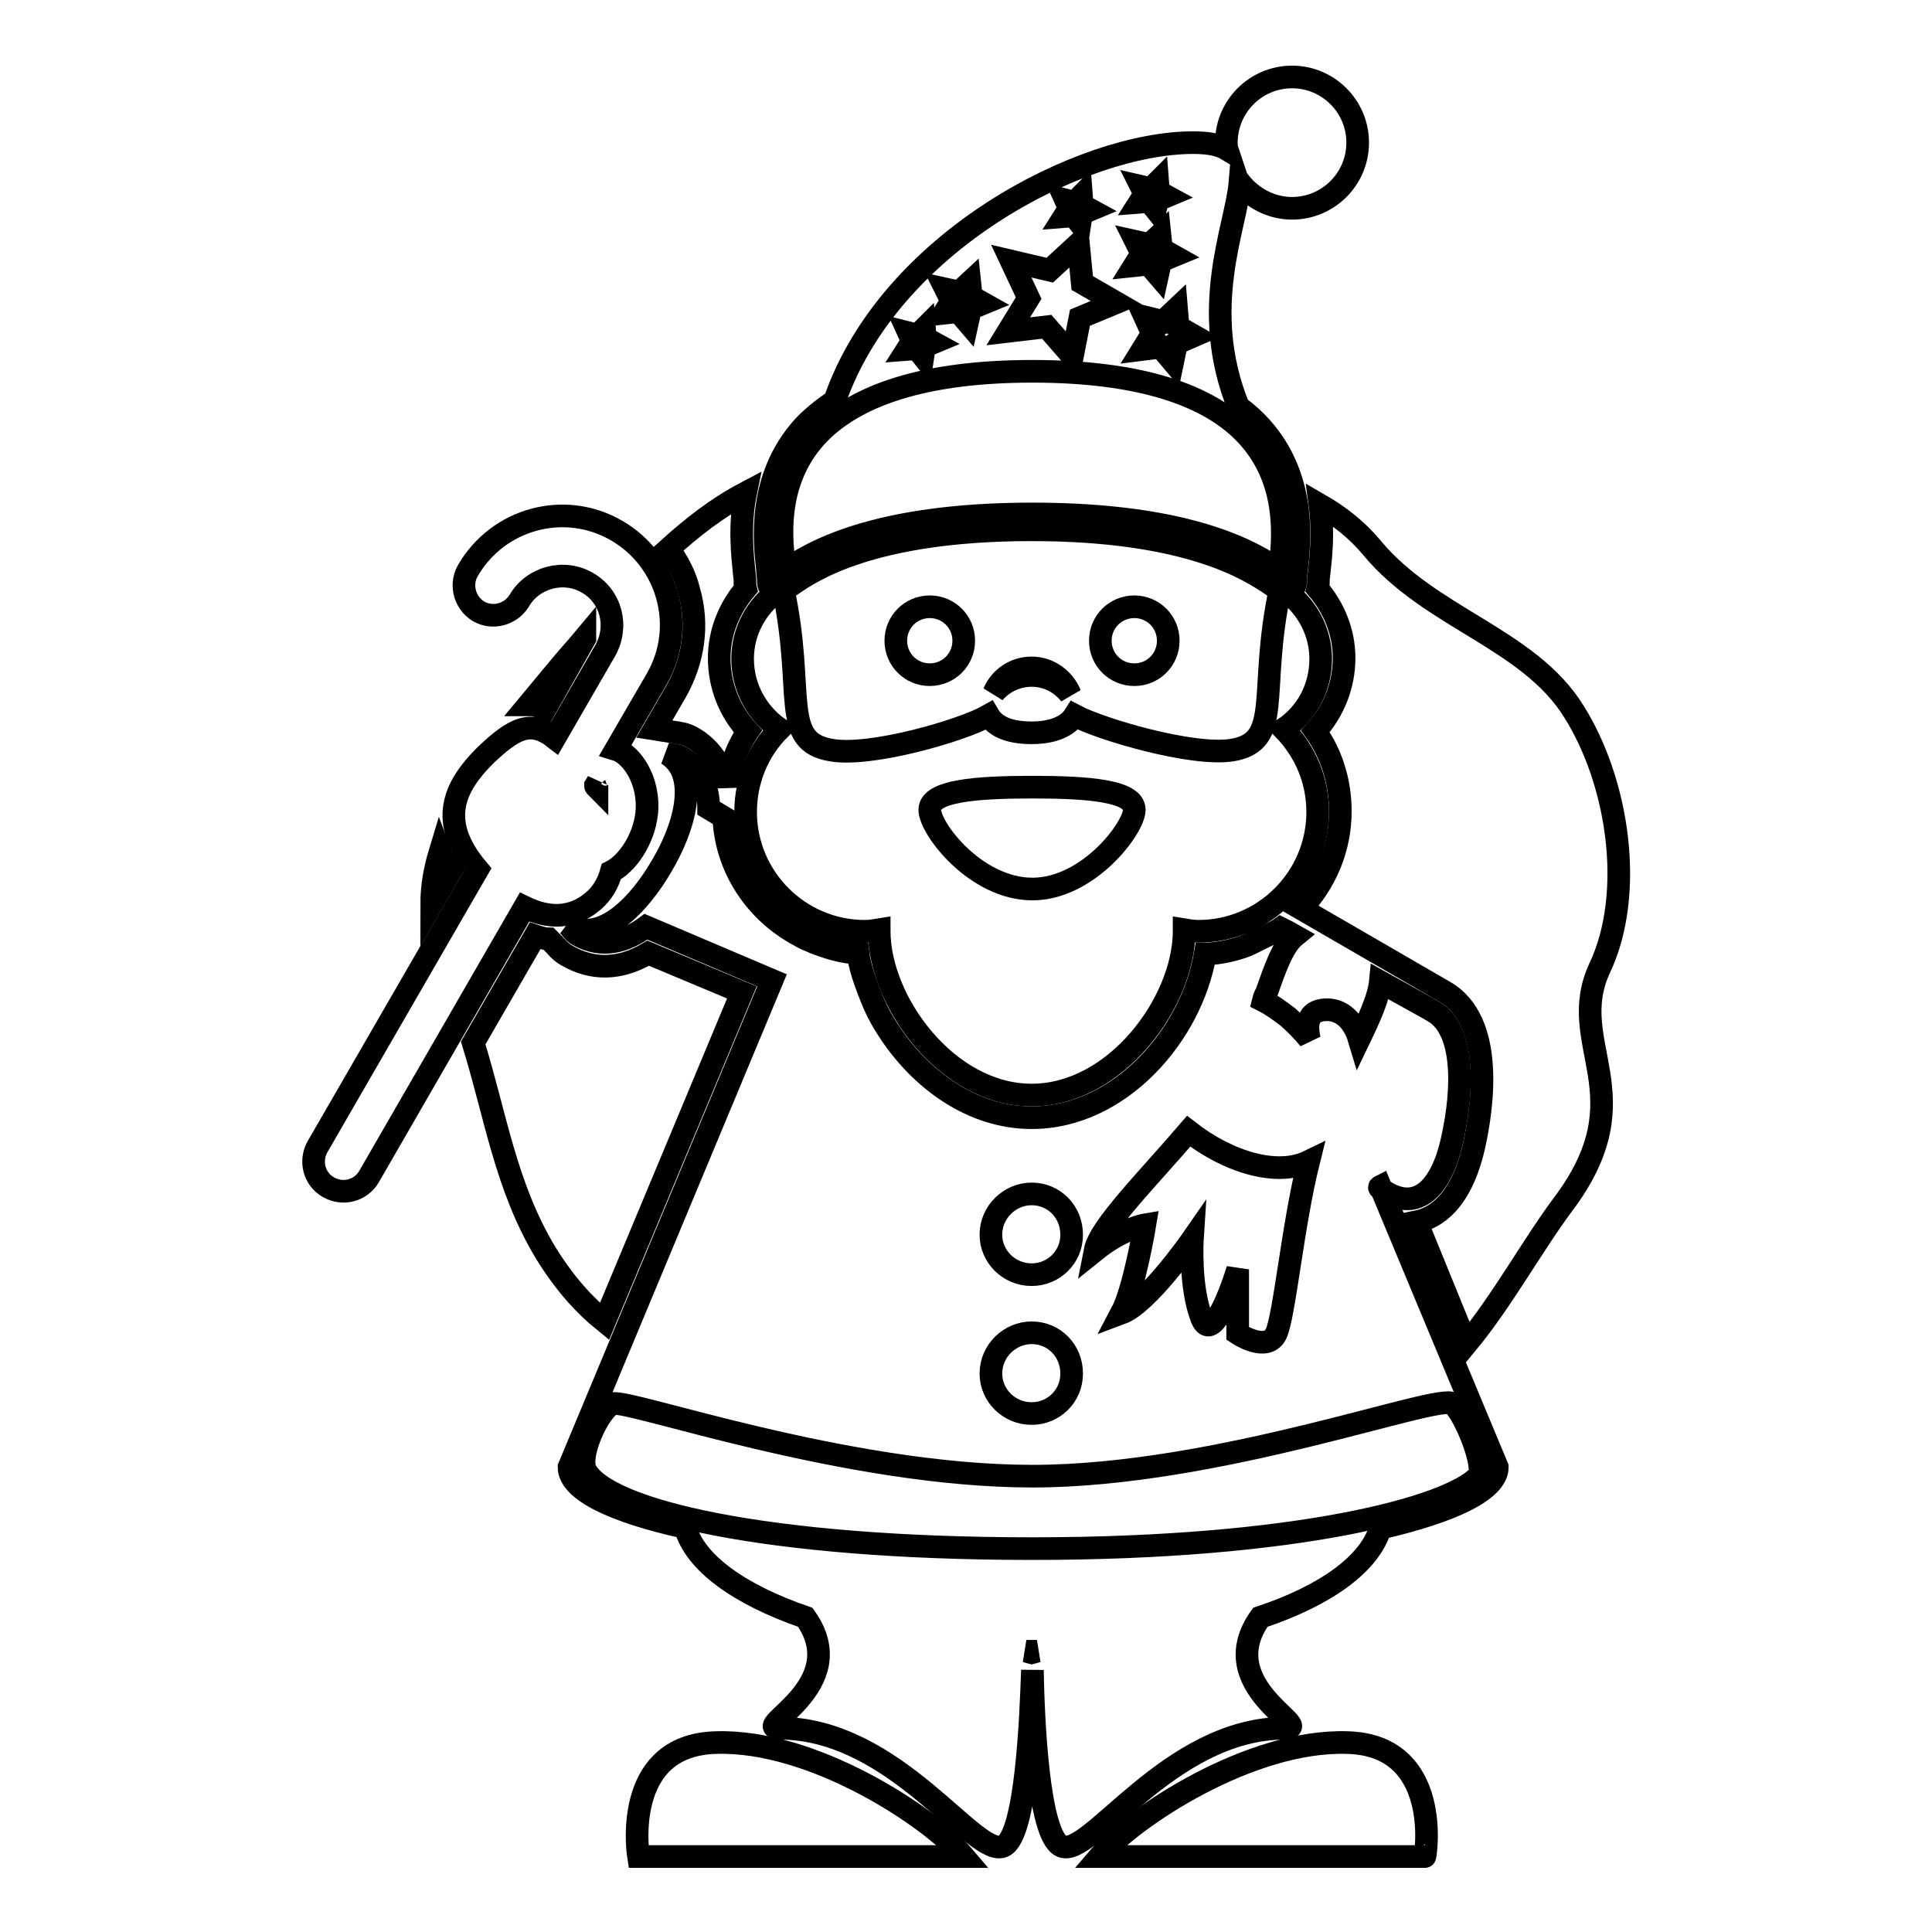
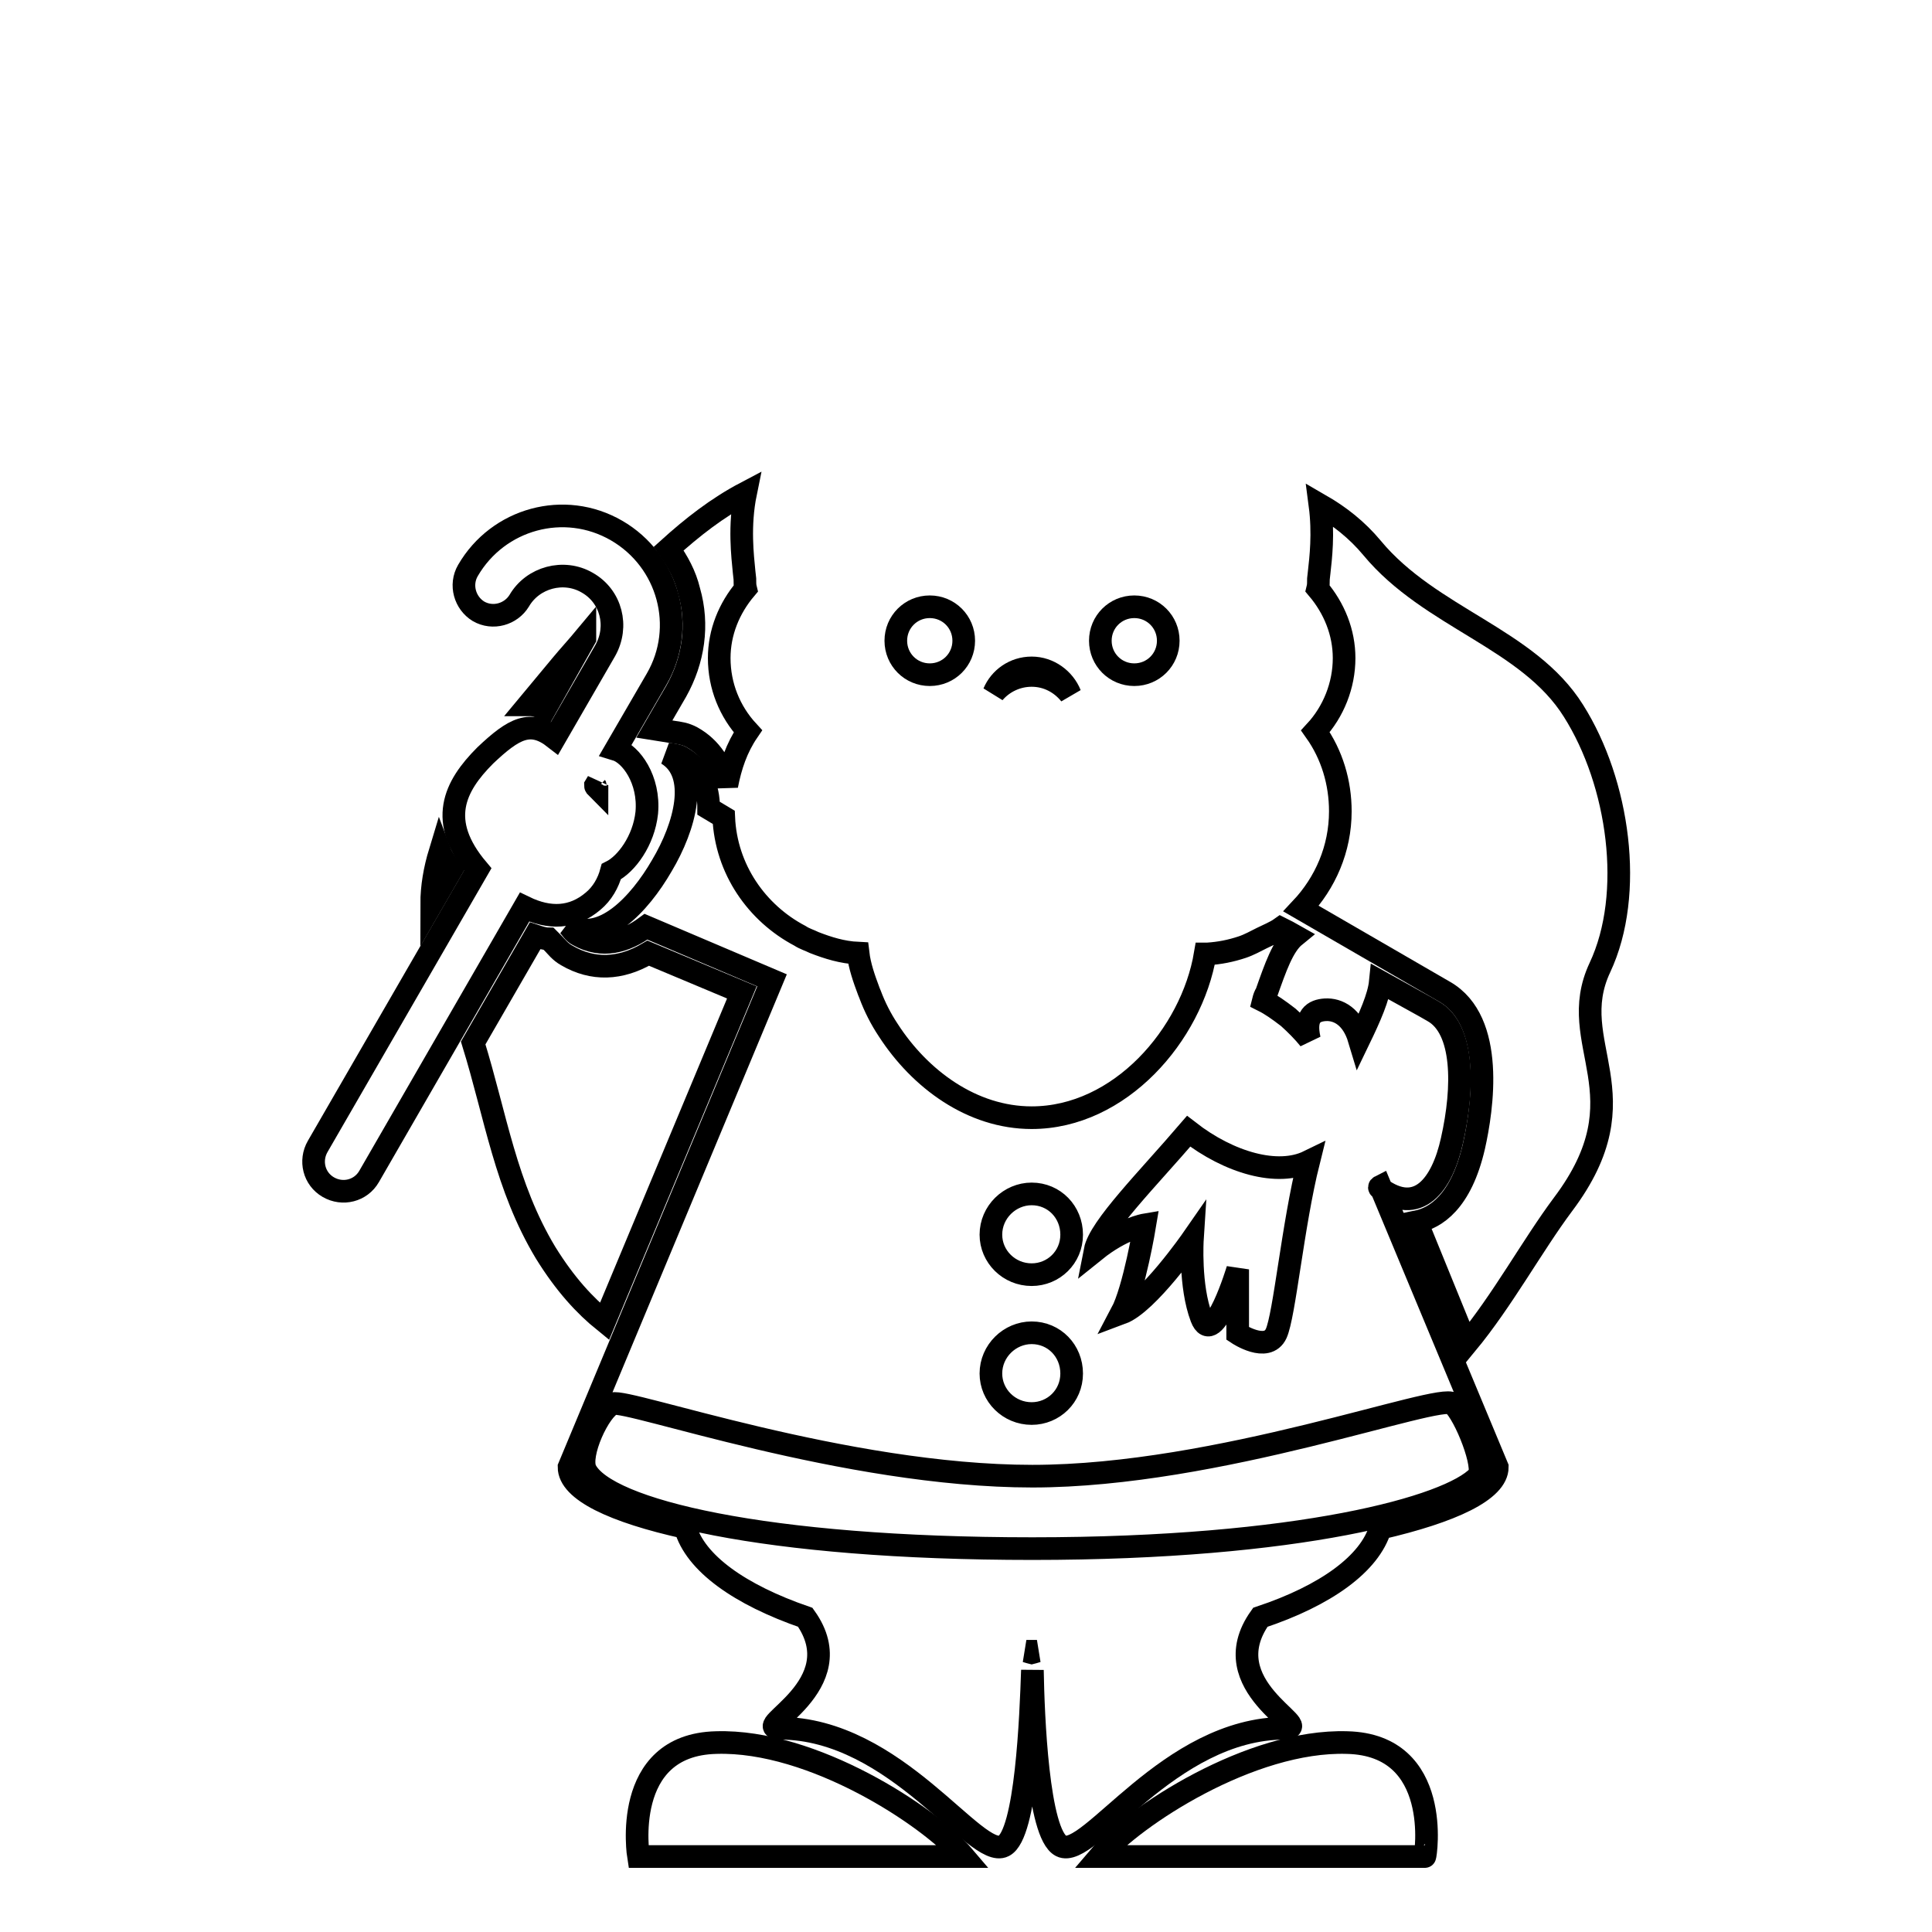
<svg xmlns="http://www.w3.org/2000/svg" version="1.1" x="0px" y="0px" viewBox="0 0 256 256" enable-background="new 0 0 256 256" xml:space="preserve">
  <g>
    <g>
      <g>
        <g>
          <path stroke-width="3" fill-opacity="0" stroke="#000000" d="M178.5,230.9c-12.8-0.4-28.3,9.8-32.8,15.1h43.1C188.9,246,191.2,231.2,178.5,230.9z" />
          <path stroke-width="3" fill-opacity="0" stroke="#000000" d="M94.9,230.9C82.2,231.2,84.6,246,84.6,246h43.1C123.2,240.7,107.7,230.5,94.9,230.9z" />
          <path stroke-width="3" fill-opacity="0" stroke="#000000" d="M212,128.2c4.6-9.8,2.5-24.5-3.5-34c-6-9.6-19-12.3-26.7-21.6c-2-2.4-4.3-4.2-6.9-5.7c0.5,3.8,0.1,7.1-0.1,8.9l-0.1,0.9c0,0.5,0,0.9-0.1,1.3c2.2,2.6,3.5,5.8,3.5,9.2c0,3.6-1.4,7.1-3.8,9.7c2.2,3.1,3.3,6.8,3.3,10.6c0,5-2,9.5-5.2,12.9l19,11c6.8,3.9,5,15.6,3.9,20.5c-1.7,7.4-5.1,9.5-7.6,10l6.6,16.2c4.8-5.8,8.7-13,12.8-18.5C218.1,145,207.2,138.4,212,128.2z" />
          <path stroke-width="3" fill-opacity="0" stroke="#000000" d="M78.6,119.4c1.2-1,2-2.4,2.4-3.9c2-1,4.3-4.1,4.7-7.8c0.4-4.4-2.1-7.8-4.1-8.4l5.4-9.3c4-6.9,1.6-15.7-5.3-19.7c-6.9-4-15.7-1.6-19.7,5.3c-1.1,1.9-0.4,4.3,1.4,5.4c1.9,1.1,4.3,0.4,5.4-1.4c1.8-3.1,5.9-4.2,9-2.4c3.2,1.8,4.2,5.8,2.4,9l-6.7,11.6c-3.2-2.5-5.4-1.3-9.2,2.3c-4.1,4.1-6.4,8.7-1,15.1c0,0,0,0,0,0l-21.2,36.7c-1.1,1.9-0.5,4.3,1.4,5.4c1.9,1.1,4.3,0.5,5.4-1.4l20.6-35.7C72.8,121.8,75.9,121.7,78.6,119.4z M79.1,104.4c-0.1-0.1-0.2-0.2-0.2-0.3l0.3-0.5C79.1,103.9,79.1,104.1,79.1,104.4z" />
          <path stroke-width="3" fill-opacity="0" stroke="#000000" d="M182.8,157.4c5.1,3.8,8.3-0.4,9.6-6.3c1.6-7.1,1.6-14.8-2.5-17.1c-1-0.6-3.6-2-7-3.9c-0.2,2-1.4,4.7-2.8,7.6c-0.9-3-2.8-4-4.5-3.9c-1.5,0.1-2.8,0.8-2.1,3.9c-0.8-1-1.8-2-2.8-2.9c-1.3-1-2.3-1.7-3.3-2.2c0.1-0.4,0.2-0.7,0.4-1c1.2-3.4,2.2-6.3,3.8-7.6c-0.7-0.4-1.3-0.7-1.9-1c-0.7,0.5-1.7,0.9-2.5,1.3c-0.8,0.4-1.7,0.9-2.6,1.2c-1.5,0.5-3,0.8-4.6,0.9c-0.1,0-0.2,0-0.3,0c-1.8,10.7-11.3,21.7-23,21.7c-7.9,0-14.8-5.1-19-11.6l0,0c-1-1.5-1.8-3.1-2.4-4.7c-0.1-0.2-0.1-0.3-0.2-0.5c-0.6-1.6-1.2-3.3-1.4-5c-2.1-0.1-4-0.7-5.8-1.4c-0.6-0.3-1.3-0.5-1.9-0.9c-5.7-3-9.8-8.8-10.1-15.7l-2-1.2c0-2.8-1-5.3-3.7-6.8c-0.6-0.3-1.2-0.3-1.8-0.4c4.3,2.6,2.4,9.6-0.7,14.8c-3,5.2-8,10.4-12.4,7.9c0.4,0.4,0.7,1,1.3,1.3c3.2,1.8,6.3,0.9,9-1.1l16.7,7.1l-26.9,64.5c0,3.1,5.9,5.9,15.4,8c1.3,4.7,7.2,8.9,15.9,11.9c6.5,9.1-7.4,14.7-3.4,14.7c15.5,0,26,17.5,29.7,15.6c3-1.5,3.6-17.3,3.8-23.3c0.1,5.9,0.7,21.7,3.8,23.3c3.7,1.9,14.2-15.6,29.7-15.6c4,0-9.8-5.6-3.3-14.7c8.7-2.9,14.5-7.1,15.9-11.8c9.5-2.2,15.5-5,15.5-8.1l-15.5-37.2C182.7,157.3,182.8,157.4,182.8,157.4z M157.5,149.9c5.4,4.2,11.8,6,15.9,4c-2.1,8.4-3.2,20.4-4.3,22.8c-1.2,2.6-5.1,0-5.1,0v-8.5c0,0-3.2,10.6-4.8,6.4c-1.6-4.2-1.2-10.4-1.2-10.4s-5.9,8.5-9.4,9.8c1.7-3.2,3.1-11.7,3.1-11.7s-3,0.5-6.6,3.4C145.7,162.6,152.1,156.2,157.5,149.9z M136.7,158.2c3,0,5.3,2.4,5.3,5.4c0,3-2.4,5.3-5.3,5.3c-3,0-5.4-2.4-5.4-5.3C131.3,160.6,133.8,158.2,136.7,158.2z M136.7,176.6c3,0,5.3,2.4,5.3,5.4c0,3-2.4,5.3-5.3,5.3c-3,0-5.4-2.4-5.4-5.3C131.3,179,133.8,176.6,136.7,176.6z M136.7,219c0,0-0.4-0.1-0.7-0.2c0.2,0,0.5,0,0.7,0c0.2,0,0.5,0,0.7,0C137.1,218.9,136.7,219,136.7,219z M195.9,195.6c-3.8,4.1-23.8,9.6-59.1,9.6c-35.5,0-56.5-5.1-59.2-10.4c-1-2,1.8-8.1,3.6-8.8c1.9-0.7,30.8,9.6,55.6,9.6c24.7,0,54-11.1,55.7-9.6S196.9,194.5,195.9,195.6z" />
          <path stroke-width="3" fill-opacity="0" stroke="#000000" d="M123.2,80.4c2.5,0,4.5,2,4.5,4.5s-2,4.5-4.5,4.5c-2.5,0-4.5-2-4.5-4.5S120.7,80.4,123.2,80.4z" />
          <path stroke-width="3" fill-opacity="0" stroke="#000000" d="M150.3,80.4c2.5,0,4.5,2,4.5,4.5s-2,4.5-4.5,4.5s-4.5-2-4.5-4.5C145.8,82.4,147.8,80.4,150.3,80.4z" />
-           <path stroke-width="3" fill-opacity="0" stroke="#000000" d="M101.8,76.7c0,0.4,0,0.6,0.1,0.9c0.2,0.5,0.6,0.7,1,0.8c-2.7,2.1-4.5,5.2-4.5,8.9c0,3.9,2,7.3,4.9,9.3c-2.8,2.8-4.5,6.7-4.5,11c0,8.7,7.1,15.8,15.8,15.8c0.6,0,1.3-0.1,1.9-0.2c0,0,0,0.1,0,0.2c0,9.3,9,21.7,20.2,21.7c11.2,0,20.2-12.4,20.2-21.7c0,0,0-0.1,0-0.2c0.6,0.1,1.3,0.2,1.9,0.2c8.7,0,15.8-7.1,15.8-15.8c0-4.3-1.7-8.1-4.5-11c3-2,4.9-5.4,4.9-9.3c0-3.6-1.8-6.8-4.4-8.8c0.4-0.1,1.1-0.4,1.1-1.7c0-0.3,0-0.7,0.1-1.3c0.4-3.6,1.4-12.1-4.7-18.9c-0.9-1-1.9-1.9-3-2.7c-5.3-13.1-0.3-23.8,0.2-29.7c1.6,2,4.1,3.4,6.9,3.4c4.8,0,8.7-3.9,8.7-8.7c0-4.8-3.9-8.7-8.7-8.7s-8.7,3.9-8.7,8.7c0,0.3,0,0.6,0.1,0.9c-1-0.6-2.4-0.9-4.5-0.9c-14.7,0-40.2,13.1-47.5,34.2c-1.6,1.1-3,2.2-4.2,3.5c-6.1,6.8-5.1,15.3-4.7,18.9C101.7,76,101.8,76.4,101.8,76.7z M136.8,117.8c-7.5,0-13.6-8-13.6-10.5c0-2.5,6.1-3,13.6-3c7.5,0,13.5,0.5,13.5,3C150.3,109.7,144.2,117.8,136.8,117.8z M163.2,99.4c-5.2,0.8-17.2-2.7-20.8-4.6c-1,1.6-3.2,2.3-5.7,2.3s-4.7-0.6-5.7-2.3c-3.5,2-15.6,5.5-20.8,4.6c-6.9-1.1-3.5-7.6-6.4-21.2c0.3-0.1,0.6-0.4,1.1-0.7c2.6-1.8,10.6-7.3,31.8-7.3c21.1,0,29.1,5.5,31.8,7.3c0.4,0.3,0.8,0.5,1.1,0.7C166.7,91.8,170.1,98.3,163.2,99.4z M156.1,43.3l2.1,1.2l-2.3,1l-0.5,2.4l-1.6-1.9l-2.4,0.3l1.3-2.1l-1-2.2l2.4,0.6l1.8-1.7L156.1,43.3z M151.2,24.7l1.3,0.3l0.9-0.9l0.1,1.3l1.1,0.6l-1.2,0.5l-0.3,1.2l-0.8-1l-1.3,0.1l0.7-1.1L151.2,24.7z M150.5,32l1.8,0.4l1.4-1.3l0.2,1.9l1.6,0.9l-1.7,0.7l-0.4,1.8l-1.2-1.4l-1.9,0.2l1-1.6L150.5,32z M141.2,26.5l1.2,0.3l0.9-0.9l0.1,1.3l1.1,0.6l-1.2,0.5l-0.2,1.3l-0.8-1l-1.3,0.1l0.7-1.1L141.2,26.5z M134,34.6l5.1,1.2l3.8-3.5l0.5,5.2l4.5,2.6l-4.8,2l-1,5.1l-3.4-3.9l-5.1,0.6l2.7-4.4L134,34.6z M125.3,38.3l1.8,0.4l1.4-1.3l0.2,1.9l1.6,0.9l-1.7,0.7l-0.4,1.8l-1.2-1.4l-1.9,0.2l1-1.6L125.3,38.3z M120.4,44.1l1.2,0.3l0.9-0.9l0.1,1.3l1.1,0.6l-1.2,0.5l-0.2,1.3l-0.8-1l-1.3,0.1l0.7-1.1L120.4,44.1z M108,58c5.2-5.8,14.9-8.8,28.8-8.8c13.9,0,23.6,3,28.7,8.8c5.4,6.1,4.5,13.8,4.1,17.2c0,0.1,0,0.2,0,0.4c-3.2-2.2-11.5-7.5-32.8-7.5c-21.3,0-29.6,5.3-32.8,7.5c0-0.1,0-0.2,0-0.4C103.5,71.8,102.6,64.1,108,58z" />
          <path stroke-width="3" fill-opacity="0" stroke="#000000" d="M136.7,88.5c-2.3,0-4.2,1.4-5,3.3c1.2-1.4,3-2.3,5-2.3c2.1,0,3.9,1,5.1,2.5C141,90,139,88.5,136.7,88.5z" />
          <path stroke-width="3" fill-opacity="0" stroke="#000000" d="M58.3,112.9c-0.7,2.3-1.1,4.6-1.1,6.9l2.6-4.5C59.2,114.5,58.6,113.7,58.3,112.9z" />
          <path stroke-width="3" fill-opacity="0" stroke="#000000" d="M80.1,175.1l18.2-43.6l-12.4-5.2c-3.7,2.2-7.4,2.3-10.8,0.3c-0.9-0.5-1.4-1.2-1.8-1.6l-0.6-0.6c-0.6,0-1.2-0.2-1.8-0.4l-8.2,14.2c3,9.7,4.3,19,9.6,27.8C74.9,170.2,77.5,173,80.1,175.1z" />
          <path stroke-width="3" fill-opacity="0" stroke="#000000" d="M77.5,84.6c0,0,0-0.1,0-0.1c-1,1.2-2.1,2.4-3.1,3.6c-1.4,1.7-2.9,3.5-4.4,5.3c0.1,0,0.2,0,0.3,0c0.7,0,1.3,0.3,1.9,0.6L77.5,84.6z" />
          <path stroke-width="3" fill-opacity="0" stroke="#000000" d="M89.6,91.6l-2.9,5l2.5,0.4c0.7,0.1,1.6,0.2,2.5,0.7c2.5,1.4,3.9,3.7,4.6,6.4c0.5-2.6,1.3-5,2.8-7.2c-2.4-2.6-3.8-6-3.8-9.7c0-3.4,1.3-6.6,3.5-9.2c-0.1-0.4-0.1-0.8-0.1-1.3l-0.1-0.9c-0.2-2.1-0.7-6.1,0.2-10.5c-3.8,2-7.1,4.6-10.2,7.4c1.2,1.7,2.2,3.5,2.7,5.6C92.6,82.8,91.9,87.5,89.6,91.6z" />
        </g>
      </g>
      <g />
      <g />
      <g />
      <g />
      <g />
      <g />
      <g />
      <g />
      <g />
      <g />
      <g />
      <g />
      <g />
      <g />
      <g />
    </g>
  </g>
</svg>